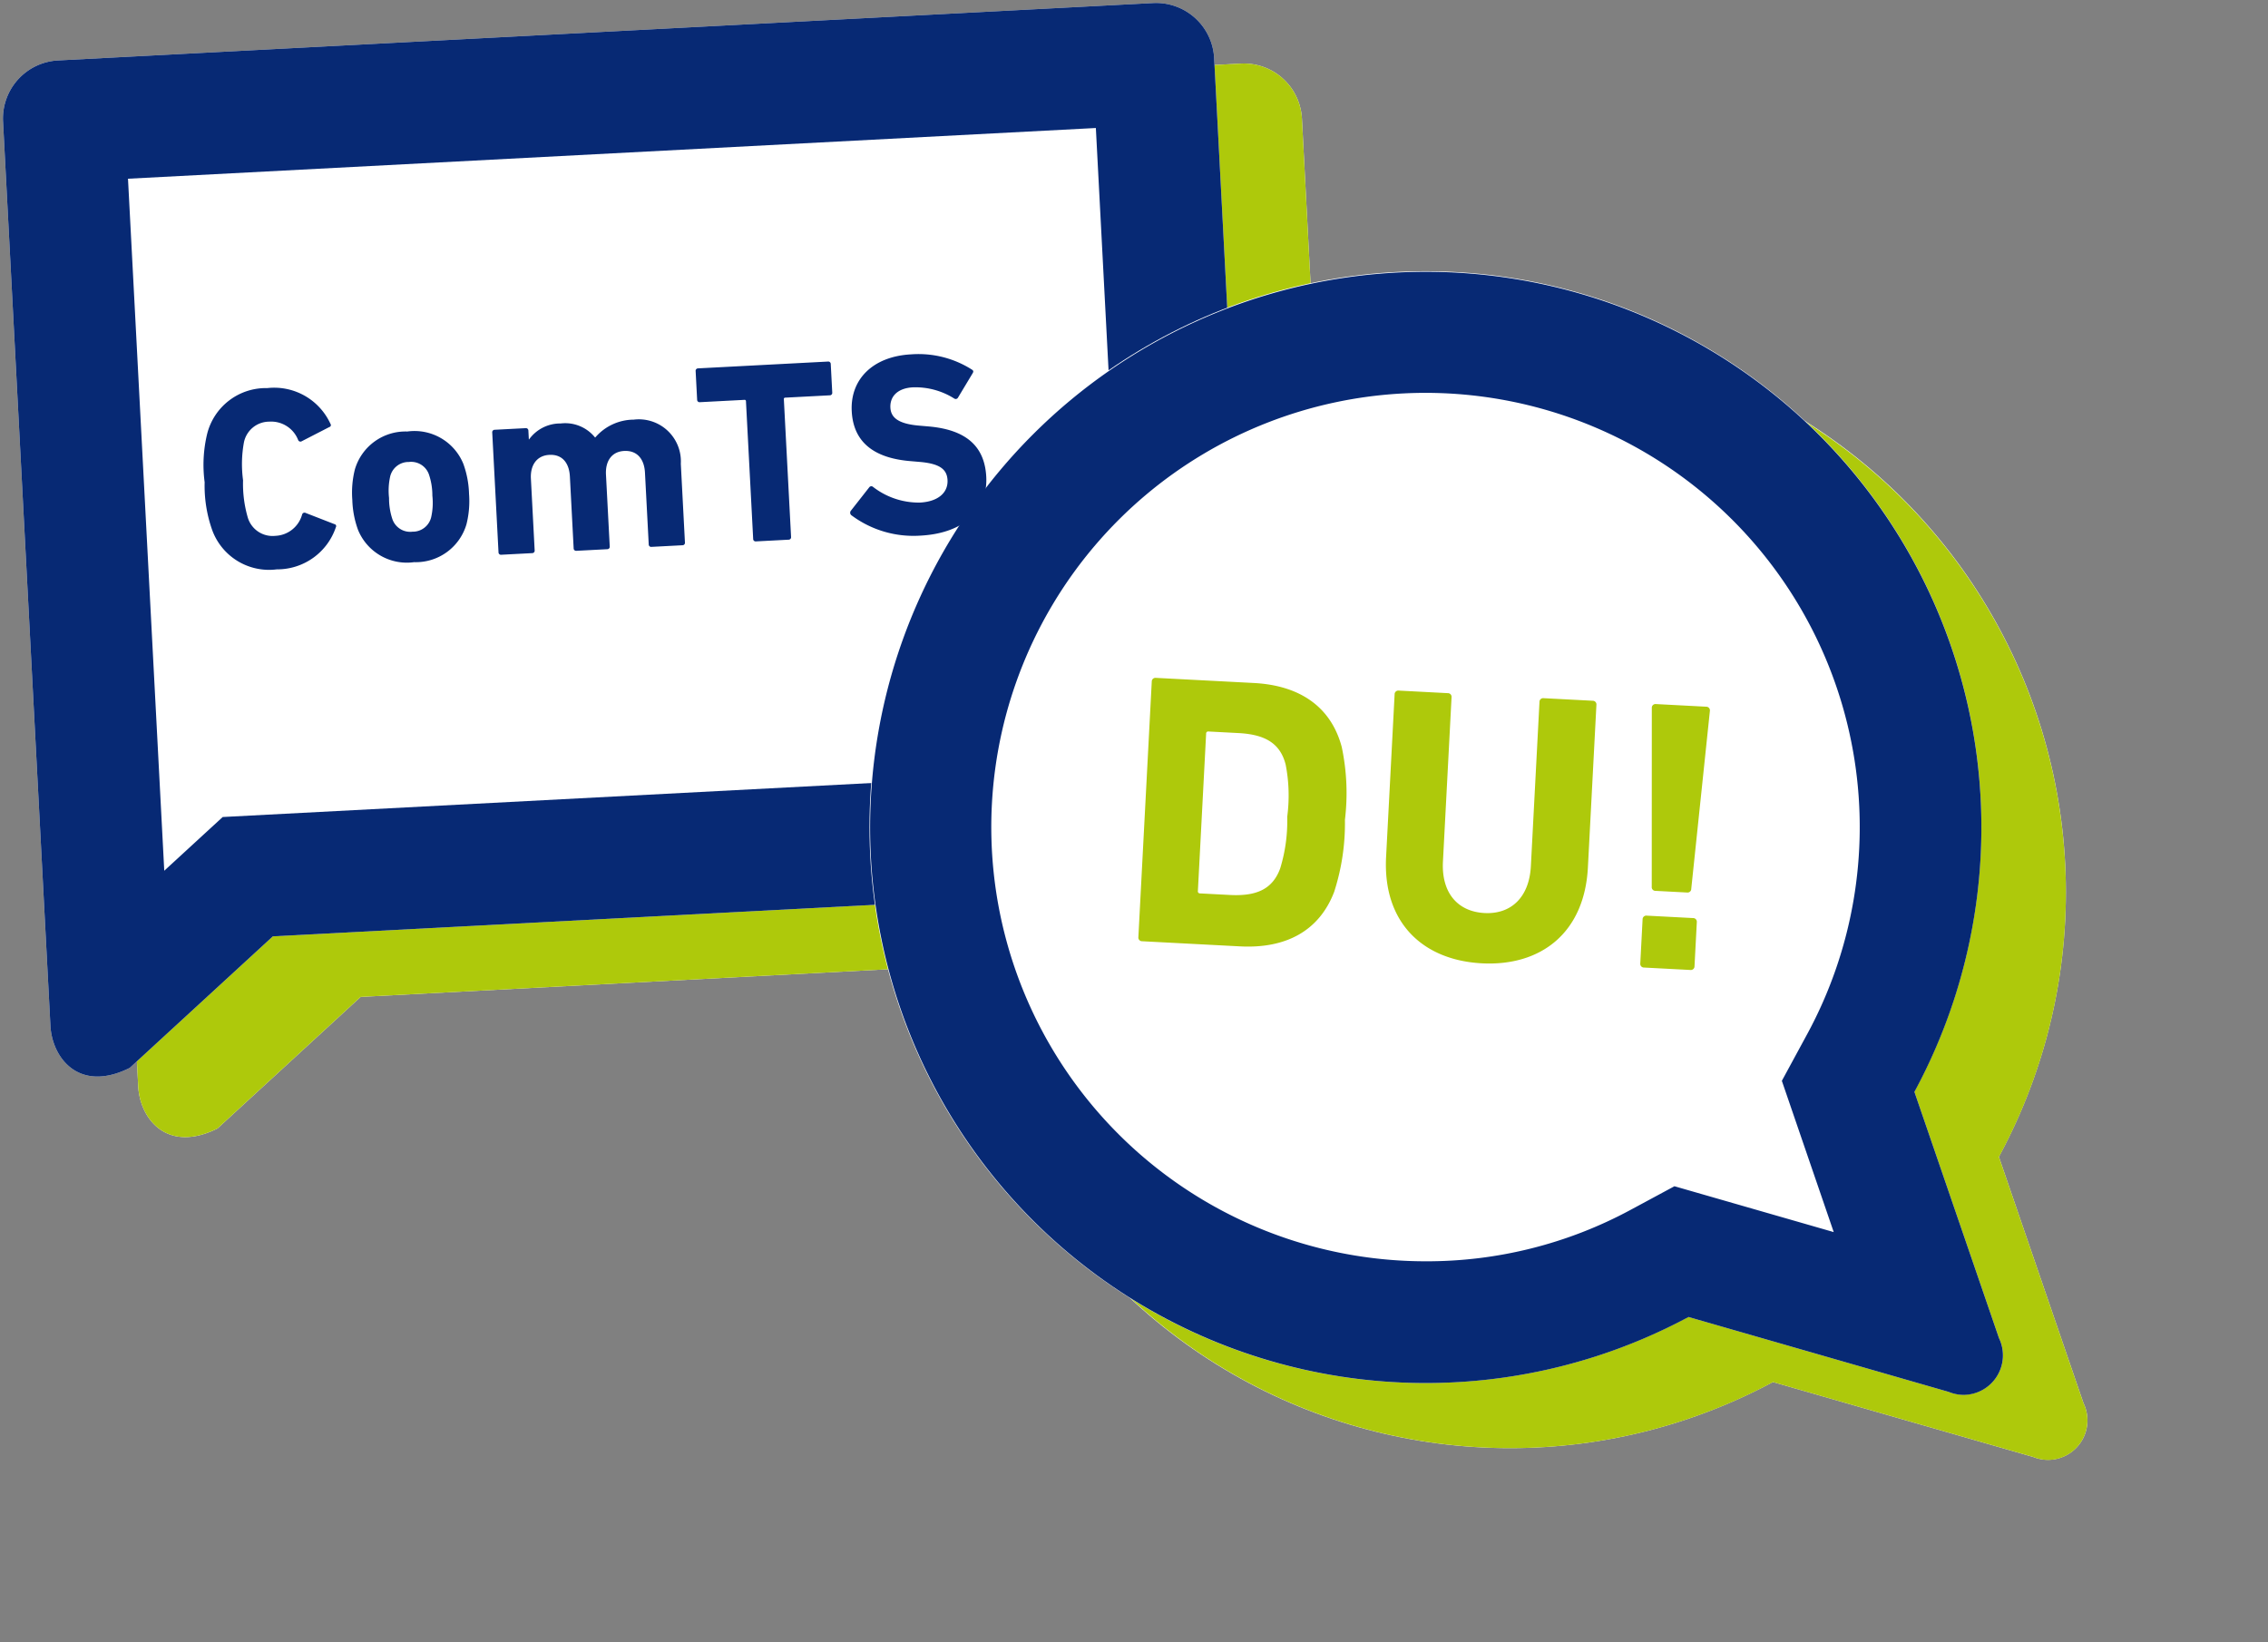
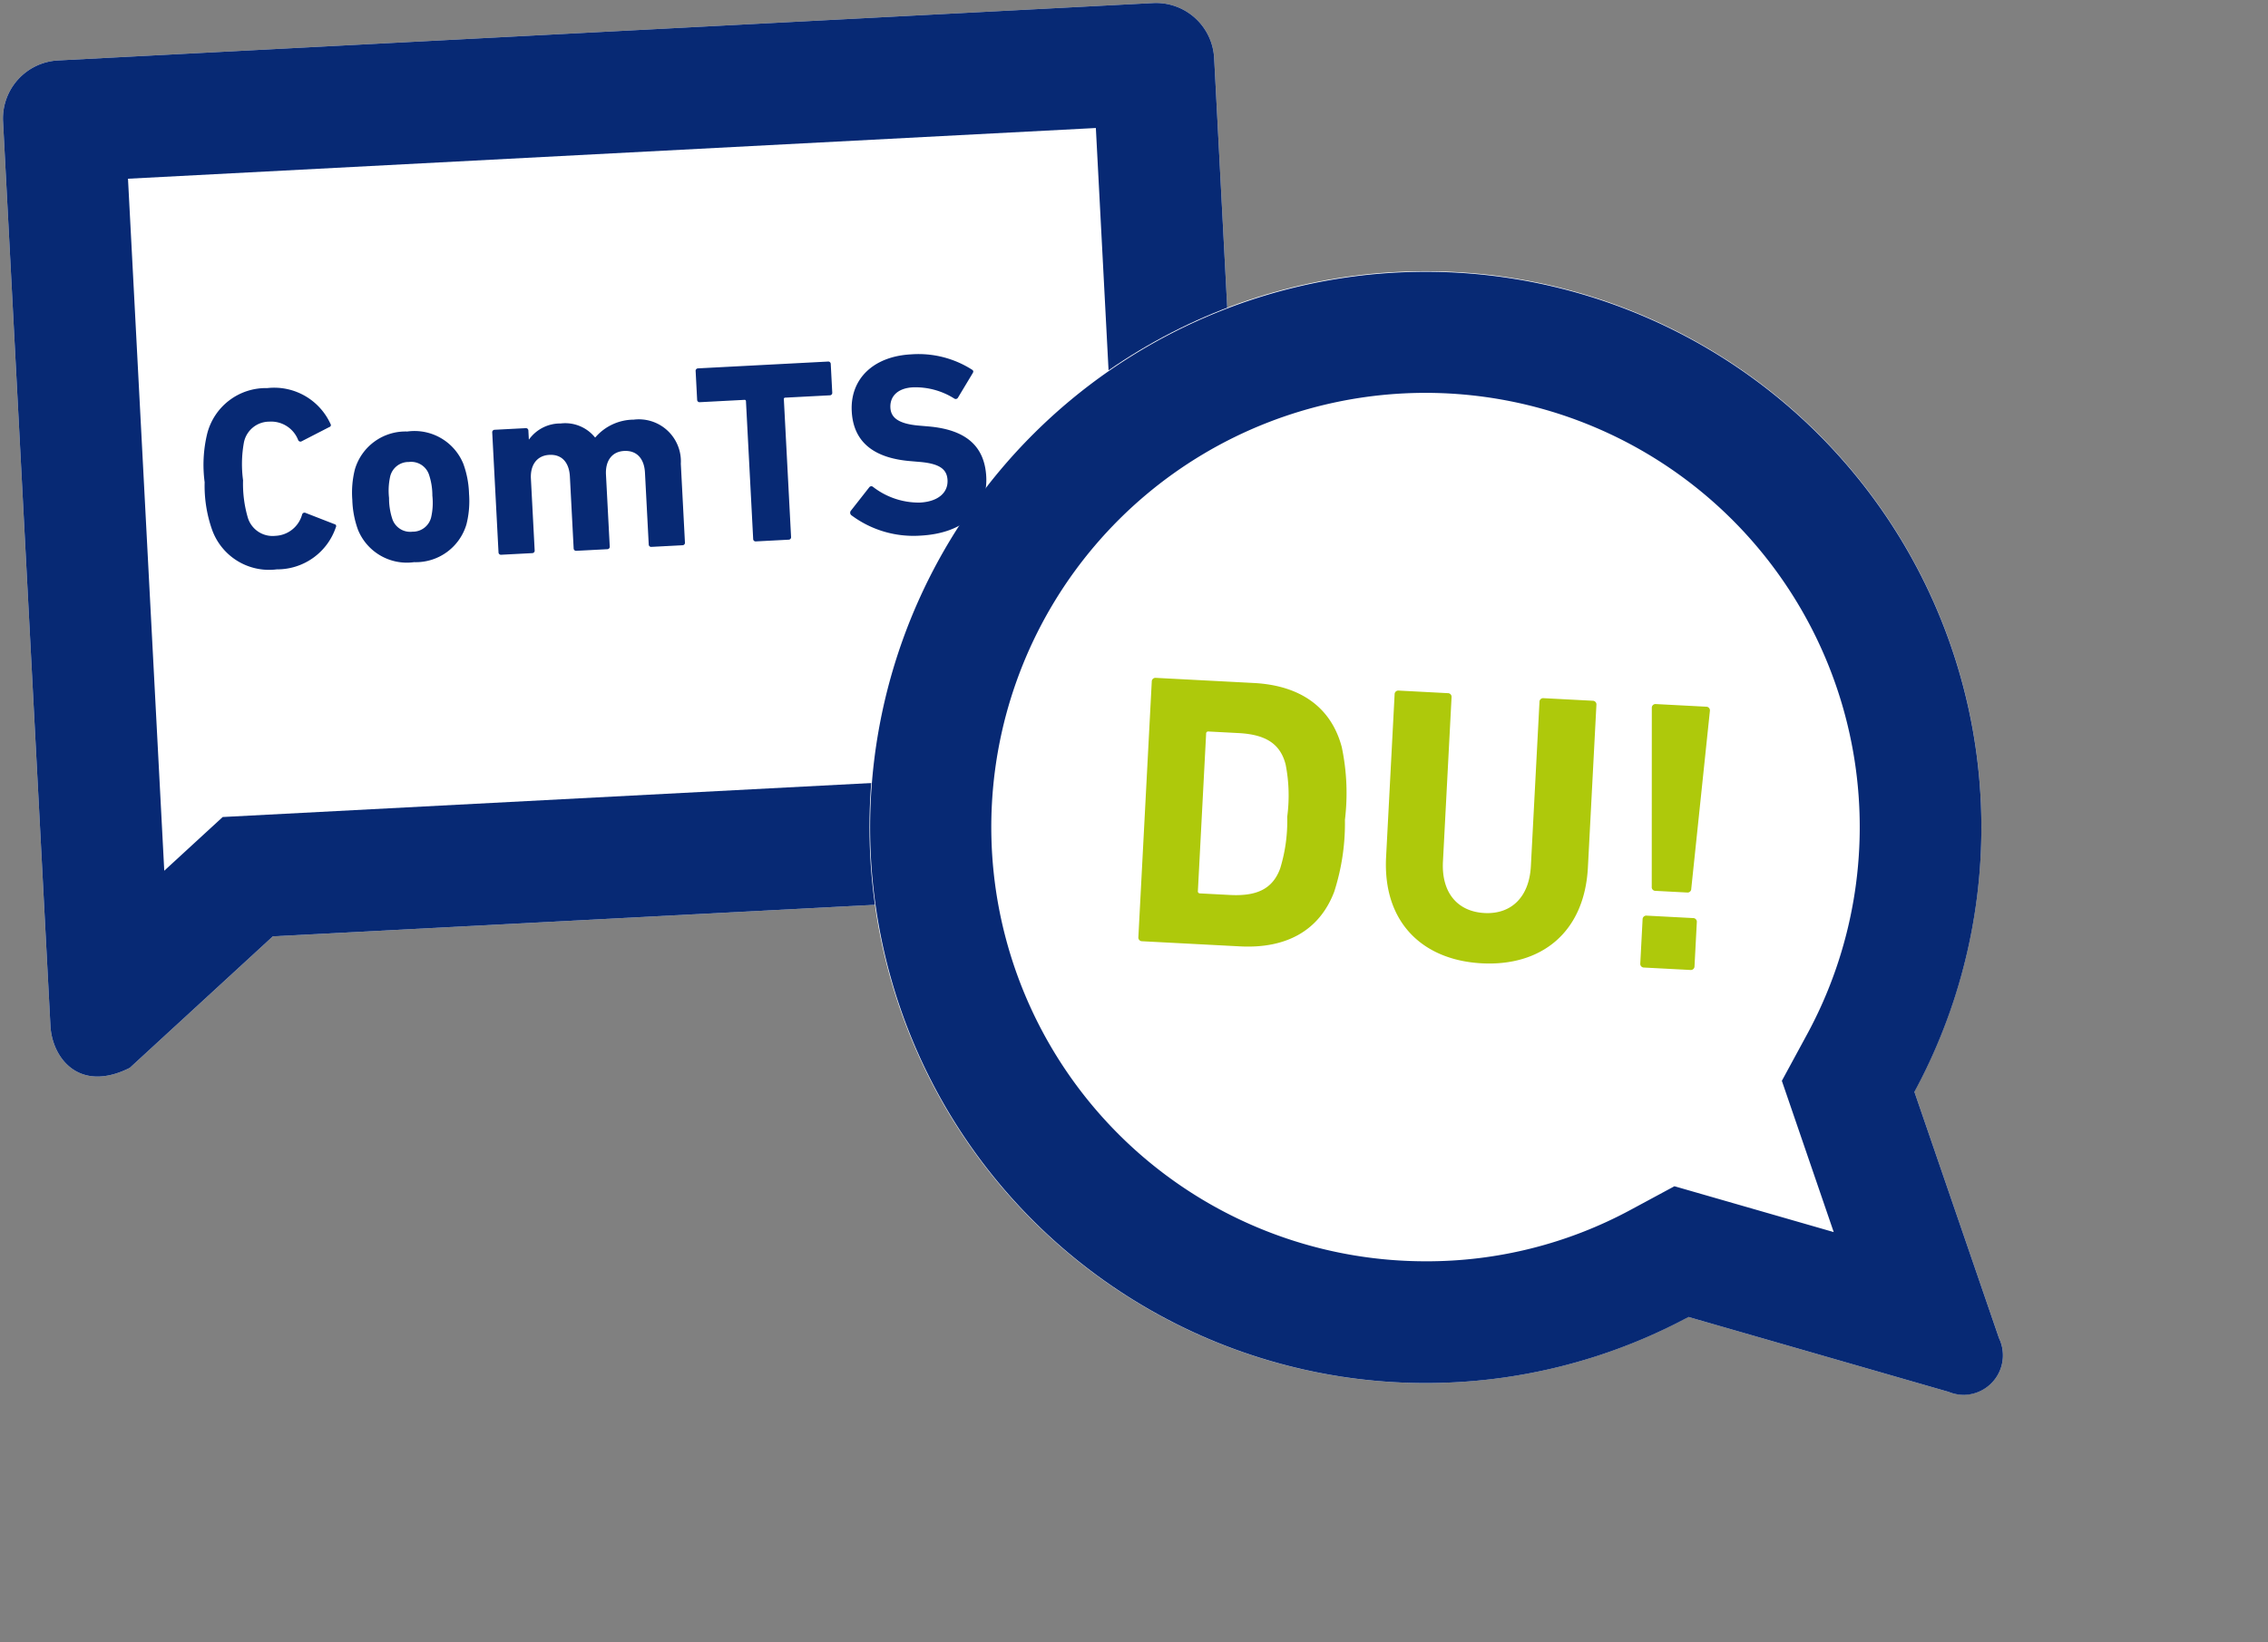
<svg xmlns="http://www.w3.org/2000/svg" width="140.34" height="101.613" viewBox="0 0 140.34 101.613">
  <rect x="0" y="0" width="140.34" height="101.613" fill="#808080" stroke="none" />
  <g id="Gruppe_409" data-name="Gruppe 409" transform="translate(0.001 0)">
-     <ellipse id="Ellipse_15" data-name="Ellipse 15" cx="34.401" cy="34.401" rx="34.401" ry="34.401" transform="translate(59.031 20.808)" fill="#fff" />
-     <path id="Pfad_245" data-name="Pfad 245" d="M15.065,1.565a2.443,2.443,0,0,1,4.559,0L33.665,29.192a2.443,2.443,0,0,1-2.28,3.32l-28.94.342a2.443,2.443,0,0,1-2.28-3.32Z" transform="translate(140.339 76.872) rotate(133)" fill="#fff" />
-     <path id="Vereinigungsmenge_35_-_Kontur" data-name="Vereinigungsmenge 35 - Kontur" d="M34.4,61.267a26.534,26.534,0,0,0,12.709-3.189l2.7-1.455,9.856,2.837L56.455,50.1l1.579-2.91A26.869,26.869,0,1,0,34.4,61.267m33.309,8.267a2.471,2.471,0,0,1-.929-.185l-16.1-4.635a34.382,34.382,0,1,1,13.978-13.93l5.231,15.232A2.449,2.449,0,0,1,67.709,69.534Z" transform="translate(59.031 20.807)" fill="#aec90b" />
-     <path id="Pfad_244" data-name="Pfad 244" d="M3.595,0H71.449a3.6,3.6,0,0,1,3.595,3.595V51.227a3.6,3.6,0,0,1-3.595,3.595H14.034L4.765,62.487C1.541,63.894,0,61.614,0,59.628V3.595A3.6,3.6,0,0,1,3.595,0Z" transform="translate(5.431 7.675) rotate(-3)" fill="#fff" />
-     <path id="Pfad_244_-_Kontur" data-name="Pfad 244 - Kontur" d="M7.536,7.536v42.88l3.785-3.13H67.508V7.536H7.536M3.595,0H71.449a3.6,3.6,0,0,1,3.595,3.595V51.227a3.6,3.6,0,0,1-3.595,3.595H14.034L4.765,62.487C1.541,63.894,0,61.614,0,59.628V3.595A3.6,3.6,0,0,1,3.595,0Z" transform="translate(5.431 7.675) rotate(-3)" fill="#aec90b" />
    <path id="Pfad_244-2" data-name="Pfad 244" d="M3.595,0H71.449a3.6,3.6,0,0,1,3.595,3.595V51.227a3.6,3.6,0,0,1-3.595,3.595H14.034L4.765,62.487C1.541,63.894,0,61.614,0,59.628V3.595A3.6,3.6,0,0,1,3.595,0Z" transform="translate(-0.001 3.928) rotate(-3)" fill="#fff" />
    <path id="Pfad_244_-_Kontur-2" data-name="Pfad 244 - Kontur" d="M7.536,7.536v42.88l3.785-3.13H67.508V7.536H7.536M3.595,0H71.449a3.6,3.6,0,0,1,3.595,3.595V51.227a3.6,3.6,0,0,1-3.595,3.595H14.034L4.765,62.487C1.541,63.894,0,61.614,0,59.628V3.595A3.6,3.6,0,0,1,3.595,0Z" transform="translate(-0.001 3.928) rotate(-3)" fill="#072974" />
    <ellipse id="Ellipse_15-2" data-name="Ellipse 15" cx="34.401" cy="34.401" rx="34.401" ry="34.401" transform="translate(53.801 16.781)" fill="#fff" />
    <path id="Pfad_245-2" data-name="Pfad 245" d="M15.065,1.565a2.443,2.443,0,0,1,4.559,0L33.665,29.192a2.443,2.443,0,0,1-2.28,3.32l-28.94.342a2.443,2.443,0,0,1-2.28-3.32Z" transform="translate(135.11 72.845) rotate(133)" fill="#fff" />
    <path id="Vereinigungsmenge_35_-_Kontur-2" data-name="Vereinigungsmenge 35 - Kontur" d="M34.4,61.267a26.534,26.534,0,0,0,12.709-3.189l2.7-1.455,9.856,2.837L56.455,50.1l1.579-2.91A26.869,26.869,0,1,0,34.4,61.267m33.309,8.267a2.471,2.471,0,0,1-.929-.185l-16.1-4.635a34.382,34.382,0,1,1,13.978-13.93l5.231,15.232A2.449,2.449,0,0,1,67.709,69.534Z" transform="translate(53.802 16.781)" fill="#072974" />
    <path id="Pfad_295" data-name="Pfad 295" d="M1.056-2.5A3.744,3.744,0,0,0,4.928.176,3.827,3.827,0,0,0,8.72-2.24a.124.124,0,0,0-.08-.192L6.9-3.216a.153.153,0,0,0-.224.08A1.793,1.793,0,0,1,4.944-1.9,1.6,1.6,0,0,1,3.312-3.1,7.457,7.457,0,0,1,3.136-5.44a7.457,7.457,0,0,1,.176-2.336,1.6,1.6,0,0,1,1.632-1.2A1.793,1.793,0,0,1,6.672-7.744a.153.153,0,0,0,.224.08L8.64-8.448a.124.124,0,0,0,.08-.192,3.827,3.827,0,0,0-3.792-2.416A3.744,3.744,0,0,0,1.056-8.384a8.19,8.19,0,0,0-.3,2.944A8.19,8.19,0,0,0,1.056-2.5ZM13.44.176A3.264,3.264,0,0,0,16.8-2a5.882,5.882,0,0,0,.256-1.872A5.882,5.882,0,0,0,16.8-5.744,3.264,3.264,0,0,0,13.44-7.92a3.264,3.264,0,0,0-3.36,2.176,5.882,5.882,0,0,0-.256,1.872A5.882,5.882,0,0,0,10.08-2,3.264,3.264,0,0,0,13.44.176Zm0-1.888a1.167,1.167,0,0,1-1.2-.832A4.046,4.046,0,0,1,12.1-3.872,4.046,4.046,0,0,1,12.24-5.2a1.167,1.167,0,0,1,1.2-.832,1.167,1.167,0,0,1,1.2.832,4.046,4.046,0,0,1,.144,1.328,4.046,4.046,0,0,1-.144,1.328A1.167,1.167,0,0,1,13.44-1.712ZM30.08,0a.151.151,0,0,0,.16-.16V-5.04a2.6,2.6,0,0,0-2.768-2.88,3.16,3.16,0,0,0-2.432.976h-.016a2.369,2.369,0,0,0-2.08-.976,2.377,2.377,0,0,0-2,.88h-.016v-.544a.151.151,0,0,0-.16-.16h-1.92a.151.151,0,0,0-.16.16V-.16a.151.151,0,0,0,.16.16h1.92a.151.151,0,0,0,.16-.16V-4.608c0-.848.448-1.408,1.216-1.408.8,0,1.2.56,1.2,1.408V-.16A.151.151,0,0,0,23.5,0h1.92a.151.151,0,0,0,.16-.16V-4.608c0-.848.432-1.408,1.2-1.408.8,0,1.216.56,1.216,1.408V-.16a.151.151,0,0,0,.16.16Zm6.576,0a.151.151,0,0,0,.16-.16V-8.688a.085.085,0,0,1,.1-.1h2.752a.151.151,0,0,0,.16-.16V-10.72a.151.151,0,0,0-.16-.16H31.616a.151.151,0,0,0-.16.16v1.776a.151.151,0,0,0,.16.16h2.752a.085.085,0,0,1,.1.1V-.16a.151.151,0,0,0,.16.16ZM44.8.176c2.816,0,4.272-1.456,4.272-3.424s-1.184-2.992-3.424-3.3l-.576-.08c-1.248-.176-1.7-.576-1.7-1.2,0-.688.5-1.184,1.456-1.184a4.5,4.5,0,0,1,2.528.832.16.16,0,0,0,.224-.048L48.56-9.68c.08-.112.064-.176-.032-.24a6.155,6.155,0,0,0-3.7-1.136c-2.352,0-3.856,1.328-3.856,3.328,0,1.92,1.232,2.96,3.44,3.264l.576.08c1.3.176,1.68.576,1.68,1.216,0,.768-.64,1.3-1.776,1.3a4.618,4.618,0,0,1-2.848-1.12.16.16,0,0,0-.24.016L40.592-1.584a.2.2,0,0,0,.016.272A6.417,6.417,0,0,0,44.8.176Z" transform="translate(12.192 35.314) rotate(-3)" fill="#072974" />
    <path id="Pfad_296" data-name="Pfad 296" d="M1.56-.24A.227.227,0,0,0,1.8,0H7.872c2.856,0,4.848-1.224,5.64-3.672a13.793,13.793,0,0,0,.432-4.488,13.793,13.793,0,0,0-.432-4.488c-.792-2.448-2.784-3.672-5.64-3.672H1.8a.227.227,0,0,0-.24.24ZM5.088-3.288v-9.744a.127.127,0,0,1,.144-.144H7.08c1.632,0,2.616.48,3.024,1.8a9.987,9.987,0,0,1,.264,3.216A9.987,9.987,0,0,1,10.1-4.944c-.408,1.32-1.392,1.8-3.024,1.8H5.232A.127.127,0,0,1,5.088-3.288ZM22.872.264c3.648,0,6.24-2.208,6.24-6.264V-16.08a.227.227,0,0,0-.24-.24H25.824a.227.227,0,0,0-.24.24V-5.9c0,1.944-1.08,3.048-2.712,3.048-1.656,0-2.736-1.1-2.736-3.048V-16.08a.227.227,0,0,0-.24-.24H16.848a.227.227,0,0,0-.24.24V-6C16.608-1.944,19.2.264,22.872.264ZM33.36-4.776h1.968a.227.227,0,0,0,.24-.24l.576-11.064a.227.227,0,0,0-.24-.24h-3.12a.227.227,0,0,0-.24.24L33.12-5.016A.227.227,0,0,0,33.36-4.776Zm-.7,4.536A.227.227,0,0,0,32.9,0h2.88a.227.227,0,0,0,.24-.24V-2.976a.227.227,0,0,0-.24-.24H32.9a.227.227,0,0,0-.24.24Z" transform="translate(68.869 58.149) rotate(3)" fill="#aec90b" />
  </g>
</svg>